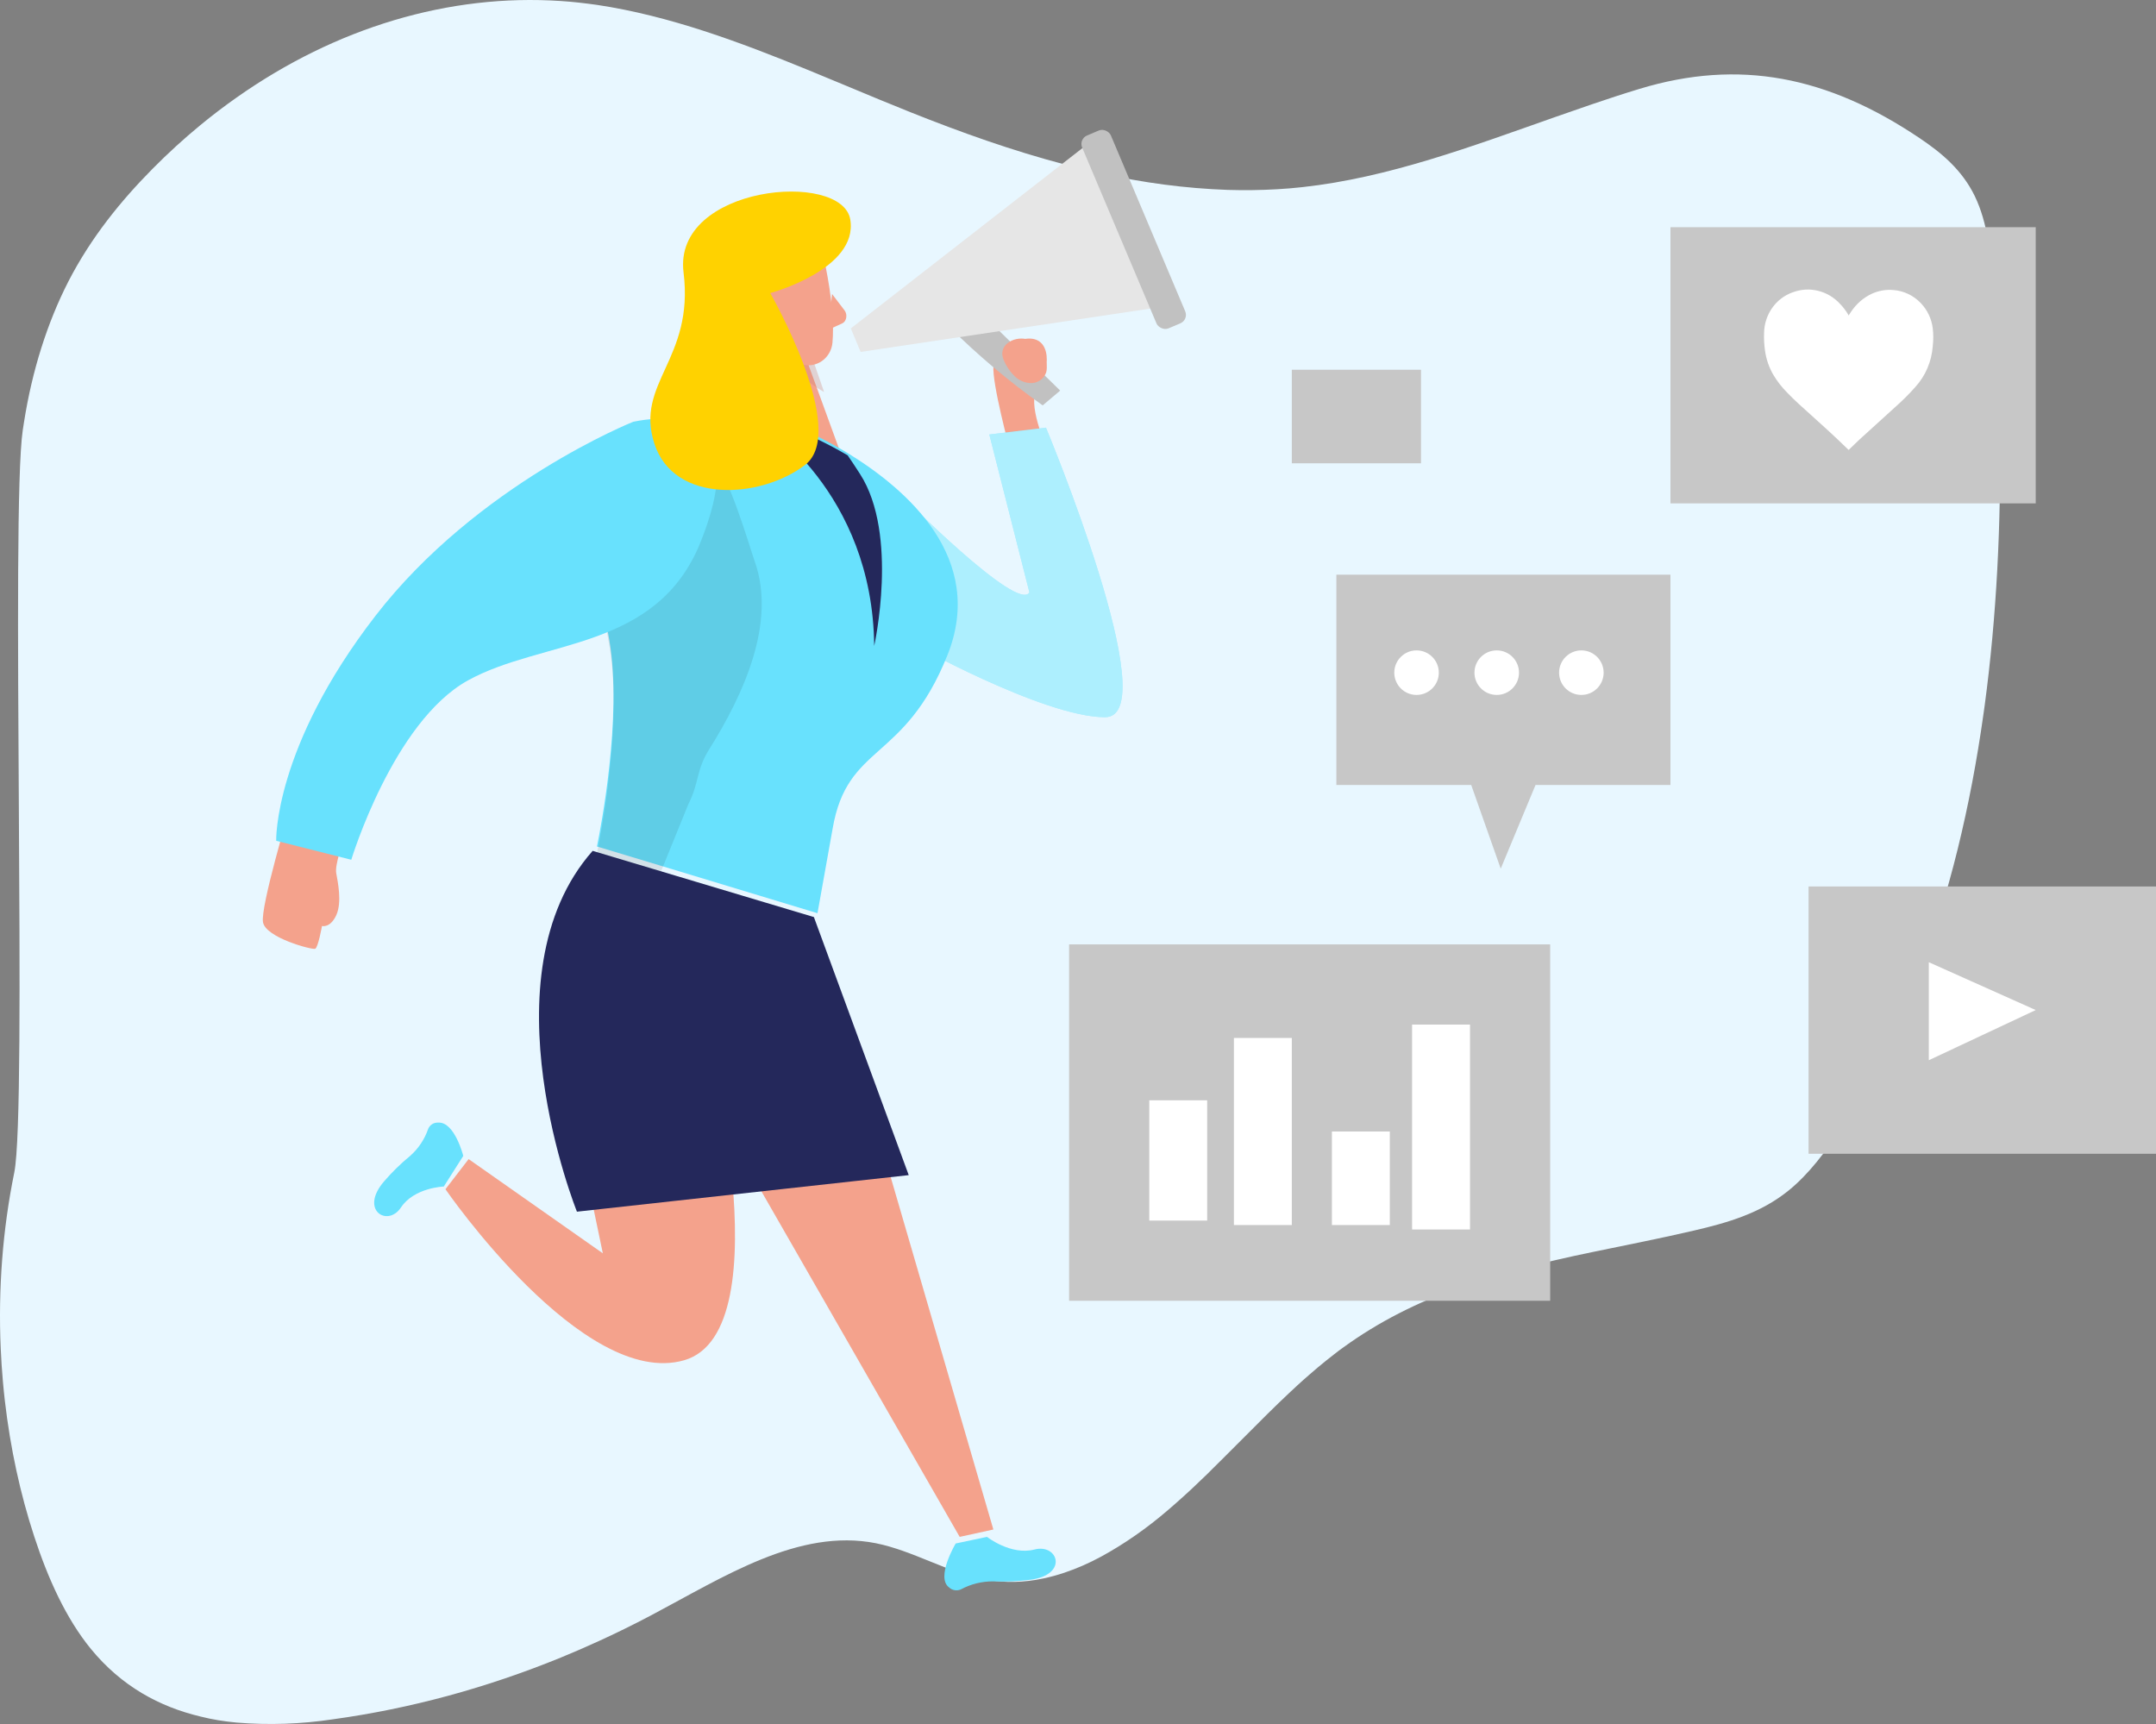
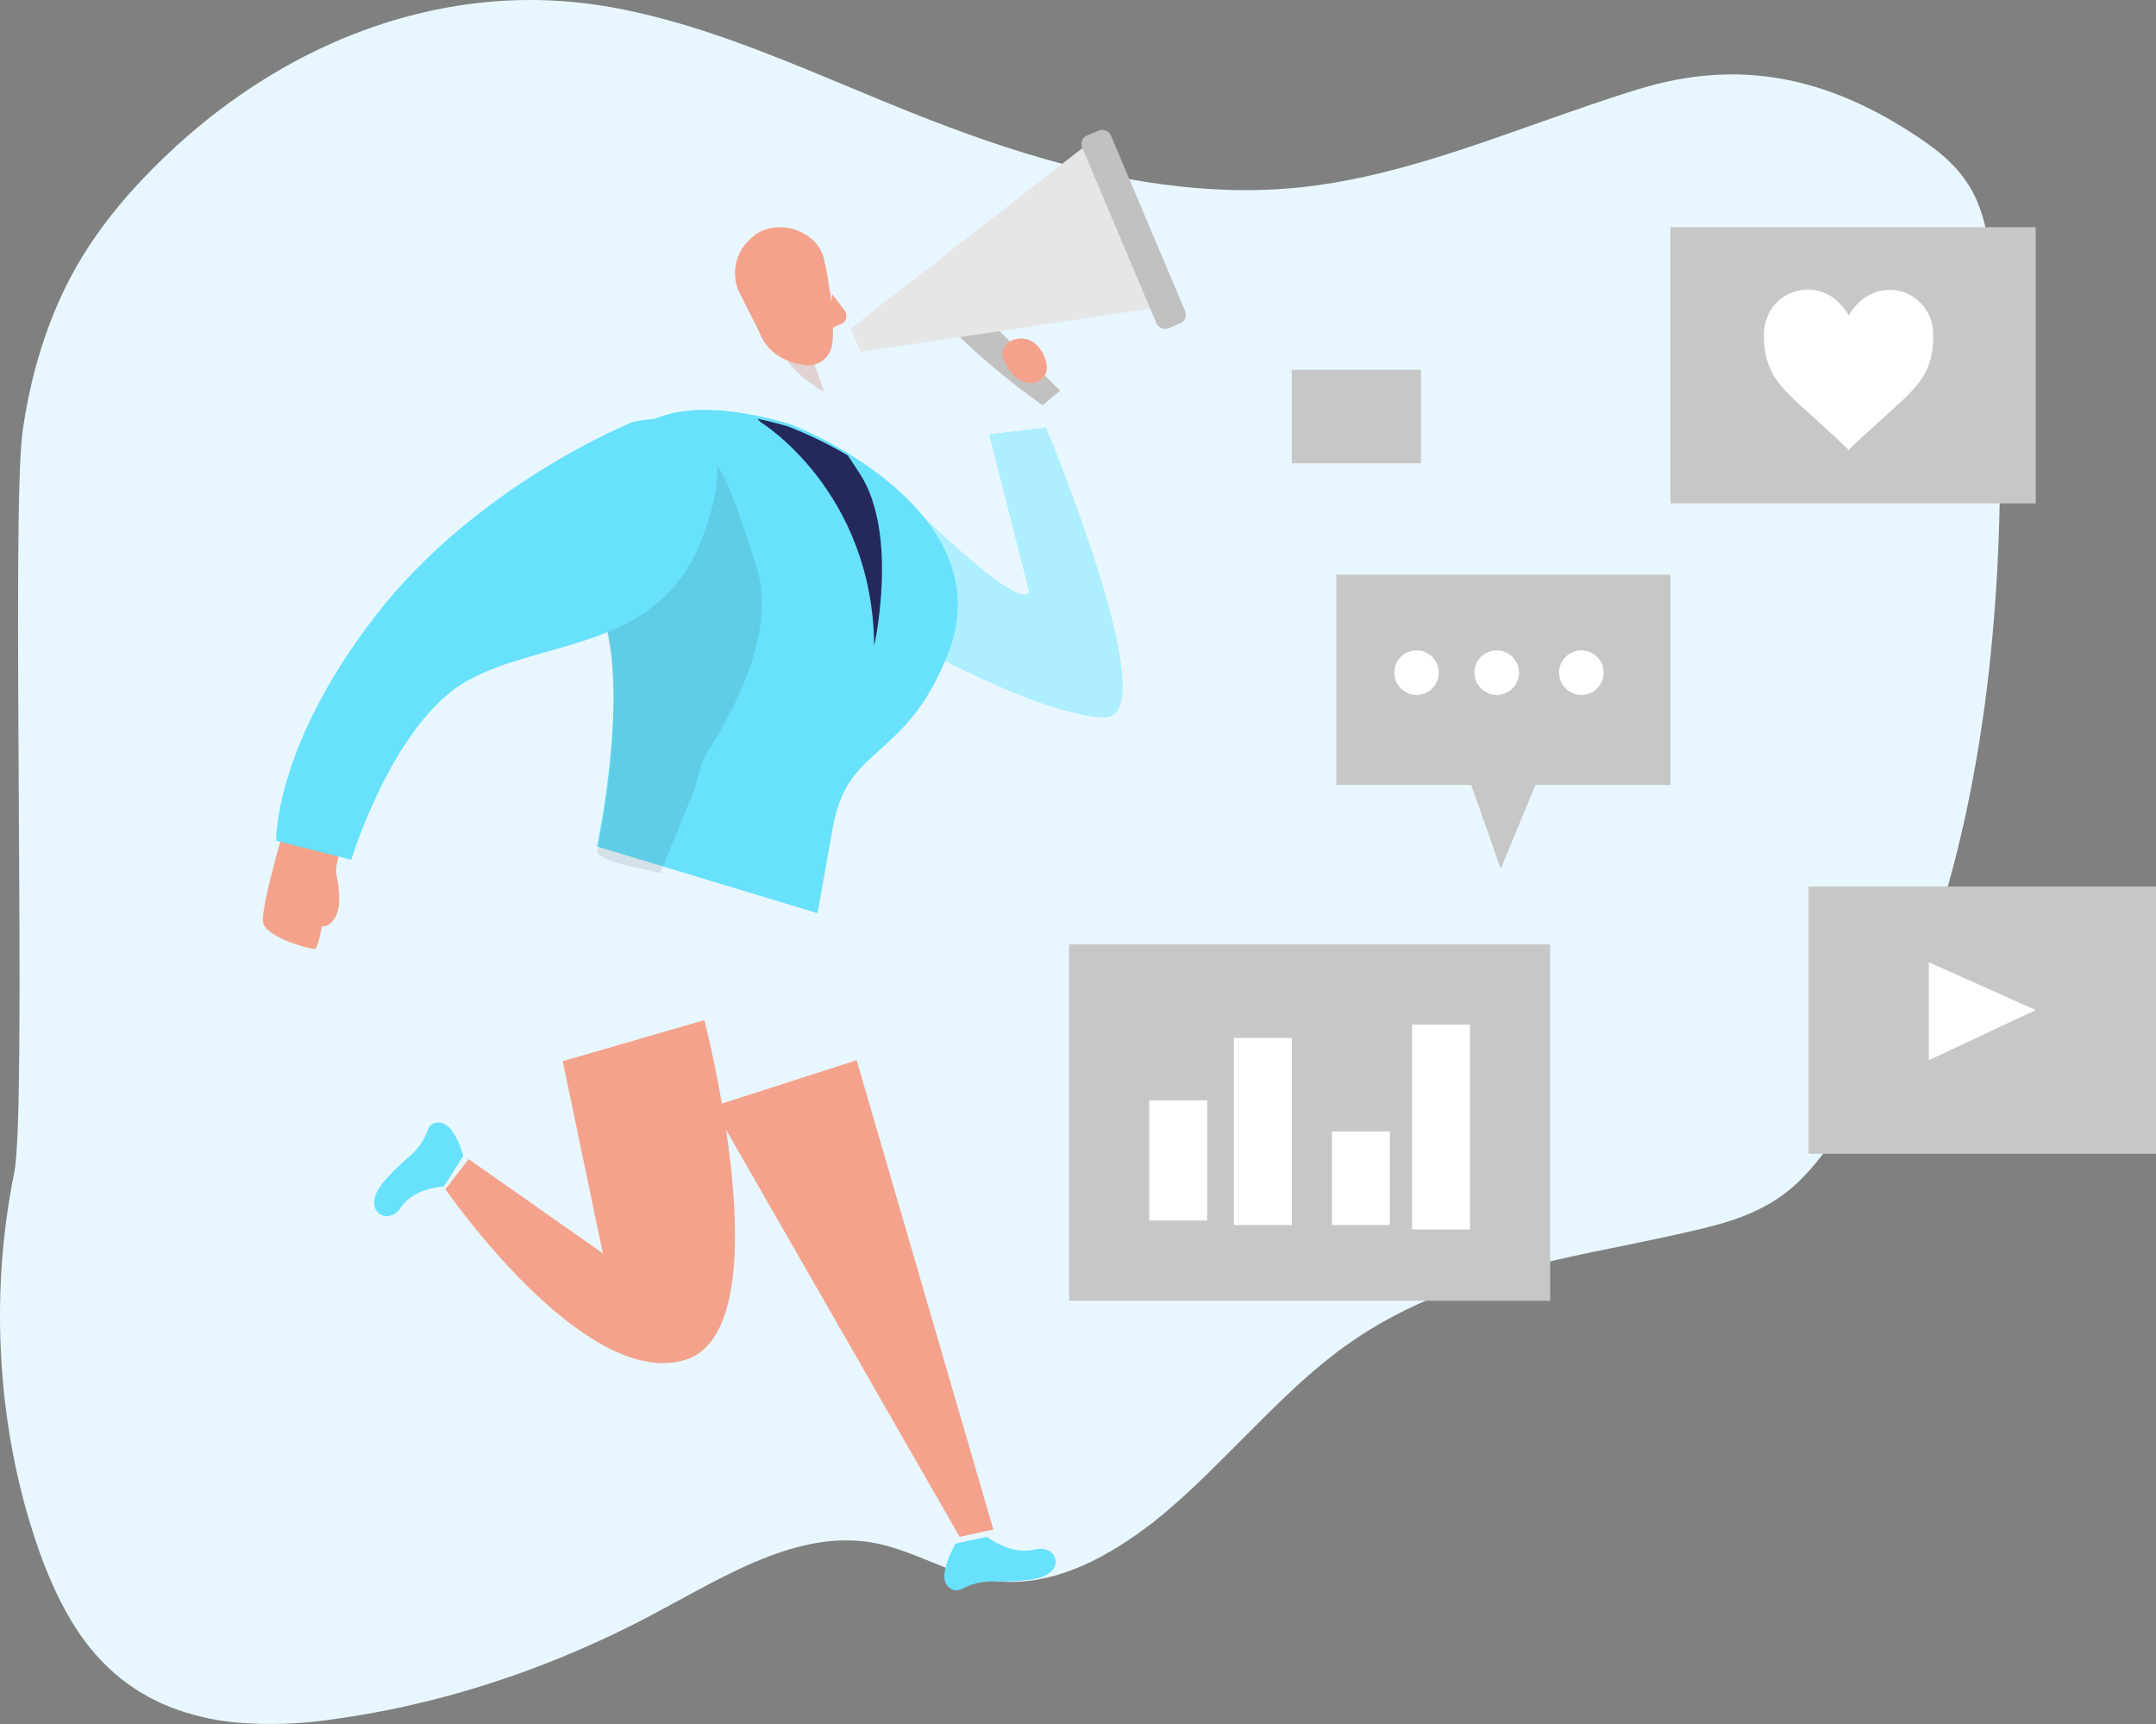
<svg xmlns="http://www.w3.org/2000/svg" width="484px" height="387px" viewBox="0 0 484 387" version="1.1">
  <rect x="0" y="0" width="484" height="387" fill="#808080" stroke="none" />
  <title>acquisition-retention</title>
  <desc>Created with Sketch.</desc>
  <defs />
  <g id="final" stroke="none" stroke-width="1" fill="none" fill-rule="evenodd">
    <g id="Actional-MD---Final-Provider" transform="translate(-83, -648)" fill-rule="nonzero">
      <g id="Group-7" transform="translate(83, 648)">
        <g id="acquisition-retention">
          <g id="Group-22" fill="#E8F7FF">
            <path d="M445.526,158.467 C445.442,159.075 445.363,159.682 445.27,160.283 C442.373,180.929 437.64,200.825 430.601,219.096 C430.367,219.704 430.133,220.311 429.894,220.919 C425.253,232.674 419.699,243.509 413.357,253.182 C409.85,258.533 406.026,263.617 401.478,267.283 C395.106,272.429 387.656,274.517 380.335,276.224 C372.731,278.005 365.02,279.493 357.332,281.097 C354.6,281.657 351.885,282.25 349.185,282.878 C341.758,284.578 334.383,286.544 327.185,289.151 C318.287,292.365 309.663,296.577 301.516,302.501 C300.865,302.956 300.222,303.438 299.586,303.948 C298.95,304.439 298.31,304.938 297.683,305.443 C297.056,305.948 296.438,306.453 295.824,306.972 C294.561,308.064 294.252,308.309 293.947,308.582 C293.028,309.374 292.128,310.186 291.227,311.005 C290.595,311.579 290.008,312.131 289.425,312.684 C286.096,315.81 282.837,319.073 279.578,322.356 L277.529,324.403 L274.354,327.577 C273.736,328.198 273.104,328.819 272.481,329.433 C272.04,329.884 271.598,330.334 271.117,330.799 C268.803,333.051 266.458,335.262 264.052,337.371 C263.482,337.876 262.908,338.381 262.329,338.873 C257.467,343.066 252.382,346.609 247.13,349.466 C244.417,350.931 241.721,352.107 238.987,353.028 C237.411,353.561 235.83,353.998 234.231,354.332 C229.958,355.268 225.625,355.362 221.337,354.612 C212.916,353.103 205.025,348.107 196.608,346.422 C179.28,343.009 162.451,354.004 146.157,362.618 C142.15,364.734 138.114,366.715 134.048,368.563 C131.346,369.798 128.634,370.965 125.901,372.091 C109.154,378.93 92.062,383.563 74.809,385.94 C67.597,387.032 60.342,387.281 53.105,386.684 C50.354,386.424 47.634,386.001 44.962,385.319 C35.821,383.135 27.299,378.555 20.419,370.167 C14.784,363.28 10.753,354.305 7.684,344.913 C4.542,335.33 2.324,325.089 1.099,314.513 C0.932,313.073 0.782,311.626 0.658,310.179 C0.437,307.704 0.272,305.215 0.163,302.713 C-0.431,289.373 0.6,275.98 3.201,263.228 C6.116,248.95 2.402,114.806 5.109,96.562 C5.193,95.955 5.295,95.347 5.392,94.747 C7.204,83.215 10.612,72.427 15.38,63.125 C20.45,53.297 27.105,45.114 34.214,37.927 C37.679,34.423 41.262,31.149 44.962,28.105 C47.612,25.921 50.326,23.853 53.105,21.901 C75.383,6.203 100.797,-1.462 125.927,0.231 C127.252,0.319 128.577,0.429 129.902,0.579 C131.226,0.729 132.675,0.906 134.061,1.104 C150.25,3.534 166.001,9.397 181.642,15.806 C186.884,17.956 192.117,20.16 197.345,22.324 C199.672,23.28 201.995,24.235 204.322,25.163 C215.72,29.716 227.285,33.838 238.996,36.916 C241.707,37.64 244.421,38.3 247.139,38.896 C256.573,41.039 266.084,42.286 275.617,42.629 C279.323,42.743 283.031,42.693 286.74,42.479 C288.613,42.374 290.486,42.217 292.362,42.008 C311.725,39.899 330.44,32.842 349.185,26.249 C351.896,25.293 354.612,24.351 357.332,23.423 C360.9,22.208 364.468,21.034 368.054,19.949 C390.368,13.171 410.257,17.069 431.002,31.054 C435.719,34.227 440.43,38.063 443.318,44.022 C446.206,49.98 446.931,57.297 447.469,64.361 C448.233,74.421 448.732,84.611 448.922,94.856 C448.922,95.457 448.922,96.064 448.949,96.672 C449.249,117.366 448.251,138.258 445.526,158.467 Z" id="Shape" />
          </g>
          <g id="Marketing_Two-Color" transform="translate(59, 28)">
            <polygon id="Shape" fill="#C7C7C7" points="241 148.211 271.272 148.211 277.896 167 285.712 148.211 316 148.211 316 101 241 101" />
            <circle id="Oval" fill="#FFFFFF" cx="259" cy="123" r="5" />
            <circle id="Oval" fill="#FFFFFF" cx="277" cy="123" r="5" />
            <circle id="Oval" fill="#FFFFFF" cx="296" cy="123" r="5" />
-             <path d="M171.273,48.052 C171.273,48.052 164.386,50.028 164.023,54.088 C163.661,58.149 167.677,72.616 167.634,72.925 C167.59,73.234 176,72.492 176,72.492 C176,72.492 171.273,62.364 173.999,58.875 C176.725,55.385 177.392,47.28 171.273,48.052 Z" id="Shape" fill="#F4A28C" />
            <path d="M154,45.271 C160.536,51.774 167.585,57.704 175.072,63 L179,59.683 L160.959,42 L154,45.271 Z" id="Shape" fill="#C1C1C1" />
-             <path d="M143,82.86 C143.445,83.289 169.449,109.577 172.091,104.981 L163.09,69.532 L175.808,68 C175.808,68 202.902,133 189.063,133 C175.224,133 144.935,116.041 144.935,116.041 L143,82.86 Z" id="Shape" fill="#68E1FD" />
+             <path d="M143,82.86 C143.445,83.289 169.449,109.577 172.091,104.981 L163.09,69.532 L175.808,68 C175.808,68 202.902,133 189.063,133 C175.224,133 144.935,116.041 144.935,116.041 L143,82.86 " id="Shape" fill="#68E1FD" />
            <path d="M143,82.86 C143.445,83.289 169.449,109.577 172.091,104.981 L163.09,69.532 L175.808,68 C175.808,68 202.902,133 189.063,133 C175.224,133 144.935,116.041 144.935,116.041 L143,82.86 Z" id="Shape" fill="#FFFFFF" opacity="0.46" />
            <path d="M18,161 C18,161 16.143,166.106 16.478,167.999 C16.813,169.893 17.833,174.549 16.478,177.467 C15.123,180.385 13.281,179.872 13.281,179.872 C13.281,179.872 12.428,184.684 11.759,184.979 C11.089,185.273 0.615,182.495 0.037,179.003 C-0.542,175.511 5.898,154 5.898,154 L18,161 Z" id="Shape" fill="#F4A28C" />
            <polygon id="Shape" fill="#F4A28C" points="101 220.392 156.439 317 164 315.345 133.308 210" />
            <path d="M67.328,210.213 L76.331,253.349 L46.204,232.197 L41,238.96 C41,238.96 71.884,283.883 94.583,277.351 C117.283,270.819 99.123,201 99.123,201 L67.328,210.213 Z" id="Shape" fill="#F4A28C" />
            <path d="M114,40.712 C114,40.712 113.618,36.461 110.792,37.057 C107.966,37.654 108.471,43.771 112.389,44 L114,40.712 Z" id="Shape" fill="#F4A28C" />
-             <polygon id="Shape" fill="#F4A28C" points="107 37 108.897 73.766 132 80 119.439 45.513" />
            <path d="M122.741,50.575 C119.96,50.474 117.269,49.579 115,48 C115,48 116.803,54.818 126,60 L122.741,50.575 Z" id="Shape" fill="#CE8172" opacity="0.31" />
            <path d="M126.018,30.352 C126.018,30.352 128.579,41.178 127.879,48.911 C127.744,50.406 127.038,51.782 125.919,52.732 C124.8,53.683 123.361,54.128 121.924,53.968 C118.232,53.535 113.364,51.865 111.309,46.235 L106.679,37.064 C105.169,33.093 106.231,28.564 109.329,25.759 C114.689,20.237 124.738,23.64 126.018,30.352 Z" id="Shape" fill="#F4A28C" />
            <path d="M127.792,38 L130.61,41.698 C130.935,42.125 131.069,42.738 130.966,43.322 C130.862,43.907 130.534,44.382 130.097,44.581 L127,46 L127.792,38 Z" id="Shape" fill="#F4A28C" />
            <path d="M153.673,119.114 C143.986,143.267 131.213,138.768 127.912,158.037 L124.518,177 L89.038,166.252 L75.602,162.198 L75,162.014 L75.077,161.676 C75.725,158.467 80.754,133.071 77.808,115.829 C76.265,107.123 73.396,92.306 76.265,80.744 C79.35,68.845 88.513,60.384 111.853,65.543 C113.935,65.989 116.126,66.557 118.44,67.248 C122.897,69.052 127.2,71.214 131.305,73.712 C144.572,81.85 162.435,97.296 153.673,119.114 Z" id="Shape" fill="#68E1FD" />
            <path d="M100.14,140.312 C97.237,144.968 97.99,147.715 95.511,152.558 L89.236,168 C85.345,166.836 78.803,166.246 75.571,163.903 C75.367,163.755 75.187,163.577 75.037,163.375 C75.696,160.131 80.811,134.461 77.814,117.033 C76.245,108.233 73.327,93.256 76.245,81.57 C78.187,79.644 80.454,78.068 82.945,76.914 C89.55,73.996 100.877,75.253 100.924,75.362 C104.391,77.829 109.067,94.094 110.432,98.036 C115.295,111.74 108,127.803 100.14,140.312 Z" id="Shape" fill="#000000" opacity="0.09" />
            <path d="M83.162,66.676 C83.162,66.676 48.206,80.614 25.31,110.209 C2.413,139.803 3.001,160.741 3.001,160.741 L19.86,165 C19.86,165 29.242,134.027 46.054,124.735 C62.867,115.443 88.41,118.153 98.241,93.762 C108.071,69.371 97.064,63.842 83.162,66.676 Z" id="Shape" fill="#68E1FD" />
            <path d="M137.245,117 C136.94,82.217 111.837,66.819 111.837,66.819 C111.837,66.819 111.499,66.51 111,66 C113.172,66.448 115.457,67.019 117.871,67.714 C122.521,69.53 127.009,71.704 131.291,74.217 C132.193,75.514 133.11,76.92 134.075,78.418 C142.829,92.025 137.245,117 137.245,117 Z" id="Shape" fill="#24285B" />
-             <path d="M113.915,37.793 C113.915,37.793 131.68,68.789 121.714,76.384 C111.747,83.979 92.313,85.214 87.899,71.583 C83.485,57.953 96.883,52.704 94.45,33.162 C92.017,13.619 130.074,10.146 131.883,21.306 C133.692,32.467 113.915,37.793 113.915,37.793 Z" id="Shape" fill="#FFD200" />
-             <path d="M74.045,163 L123.711,177.865 L145,235.796 L70.518,244 C70.518,244 49.182,191.11 74.045,163 Z" id="Shape" fill="#24285B" />
            <path d="M162.572,317 C162.572,317 167.933,321.217 173.232,319.836 C178.532,318.455 180.958,325.552 172.197,326.636 C169.463,326.983 166.703,327.102 163.947,326.993 C161.427,326.973 158.945,327.588 156.747,328.774 C155.854,329.189 154.786,329.022 154.074,328.359 C150.984,326.117 155.542,318.485 155.542,318.485 L162.572,317 Z" id="Shape" fill="#68E1FD" />
            <path d="M40.628,238.353 C40.628,238.353 33.989,238.567 31.005,243.064 C28.021,247.562 21.576,243.659 27.275,237.133 C29.034,235.093 30.961,233.211 33.034,231.508 C34.901,229.88 36.312,227.776 37.122,225.409 C37.502,224.512 38.39,223.952 39.345,224.006 C43.06,223.747 45,231.477 45,231.477 L40.628,238.353 Z" id="Shape" fill="#68E1FD" />
            <polygon id="Shape" fill="#E6E6E6" points="201 41.007 134.199 51 132 45.724 185.594 4" />
            <rect id="Rectangle-path" fill="#C1C1C1" transform="translate(195.5, 23.5) rotate(-22.91) translate(-195.5, -23.5) " x="192" y="0" width="7" height="47" rx="2.06" />
            <path d="M166.344,52.875 C166.895,54.2 167.707,55.403 168.735,56.413 C169.765,57.449 171.18,58.022 172.649,57.999 C174.115,57.916 175.384,56.962 175.858,55.588 C176.612,52.97 174.253,48.687 171.478,48.131 C168.43,47.433 164.868,49.591 166.344,52.875 Z" id="Shape" fill="#F4A28C" />
            <rect id="Rectangle-path" fill="#C7C7C7" x="316" y="23" width="82" height="62" />
            <rect id="Rectangle-path" fill="#C7C7C7" x="347" y="171" width="78" height="60" />
            <polygon id="Shape" fill="#FFFFFF" points="374 188 374 210 398 198.739" />
            <rect id="Rectangle-path" fill="#C7C7C7" x="181" y="184" width="108" height="80" />
            <rect id="Rectangle-path" fill="#FFFFFF" x="199" y="219" width="13" height="27" />
            <rect id="Rectangle-path" fill="#FFFFFF" x="218" y="205" width="13" height="42" />
            <rect id="Rectangle-path" fill="#FFFFFF" x="240" y="226" width="13" height="21" />
            <rect id="Rectangle-path" fill="#FFFFFF" x="258" y="202" width="13" height="46" />
            <path d="M355.986,42.836 L356.535,41.999 C357.716,40.206 359.358,38.789 361.274,37.909 C362.76,37.243 364.383,36.966 365.997,37.104 C368.371,37.265 370.603,38.334 372.259,40.104 C373.689,41.616 374.608,43.566 374.88,45.663 C375.04,47.016 375.04,48.385 374.88,49.738 C374.627,53.169 373.238,56.405 370.949,58.897 C369.557,60.472 368.071,61.954 366.5,63.335 L358.455,70.647 C357.662,71.373 356.931,72.131 356.139,72.874 L356.002,73 L355.423,72.447 C352.817,69.905 350.12,67.473 347.423,65.041 C345.656,63.461 343.873,61.882 342.228,60.161 C341.002,58.938 339.931,57.558 339.043,56.055 C338.127,54.448 337.516,52.673 337.245,50.827 C337.04,49.459 336.963,48.073 337.017,46.69 C337.106,42.572 339.668,38.95 343.431,37.625 C347.173,36.211 351.366,37.242 354.097,40.246 C354.793,40.962 355.401,41.763 355.91,42.631 C355.923,42.704 355.949,42.774 355.986,42.836 Z" id="Shape" fill="#FFFFFF" />
            <rect id="Rectangle-path" fill="#C7C7C7" x="231" y="55" width="29" height="21" />
          </g>
        </g>
      </g>
    </g>
  </g>
</svg>